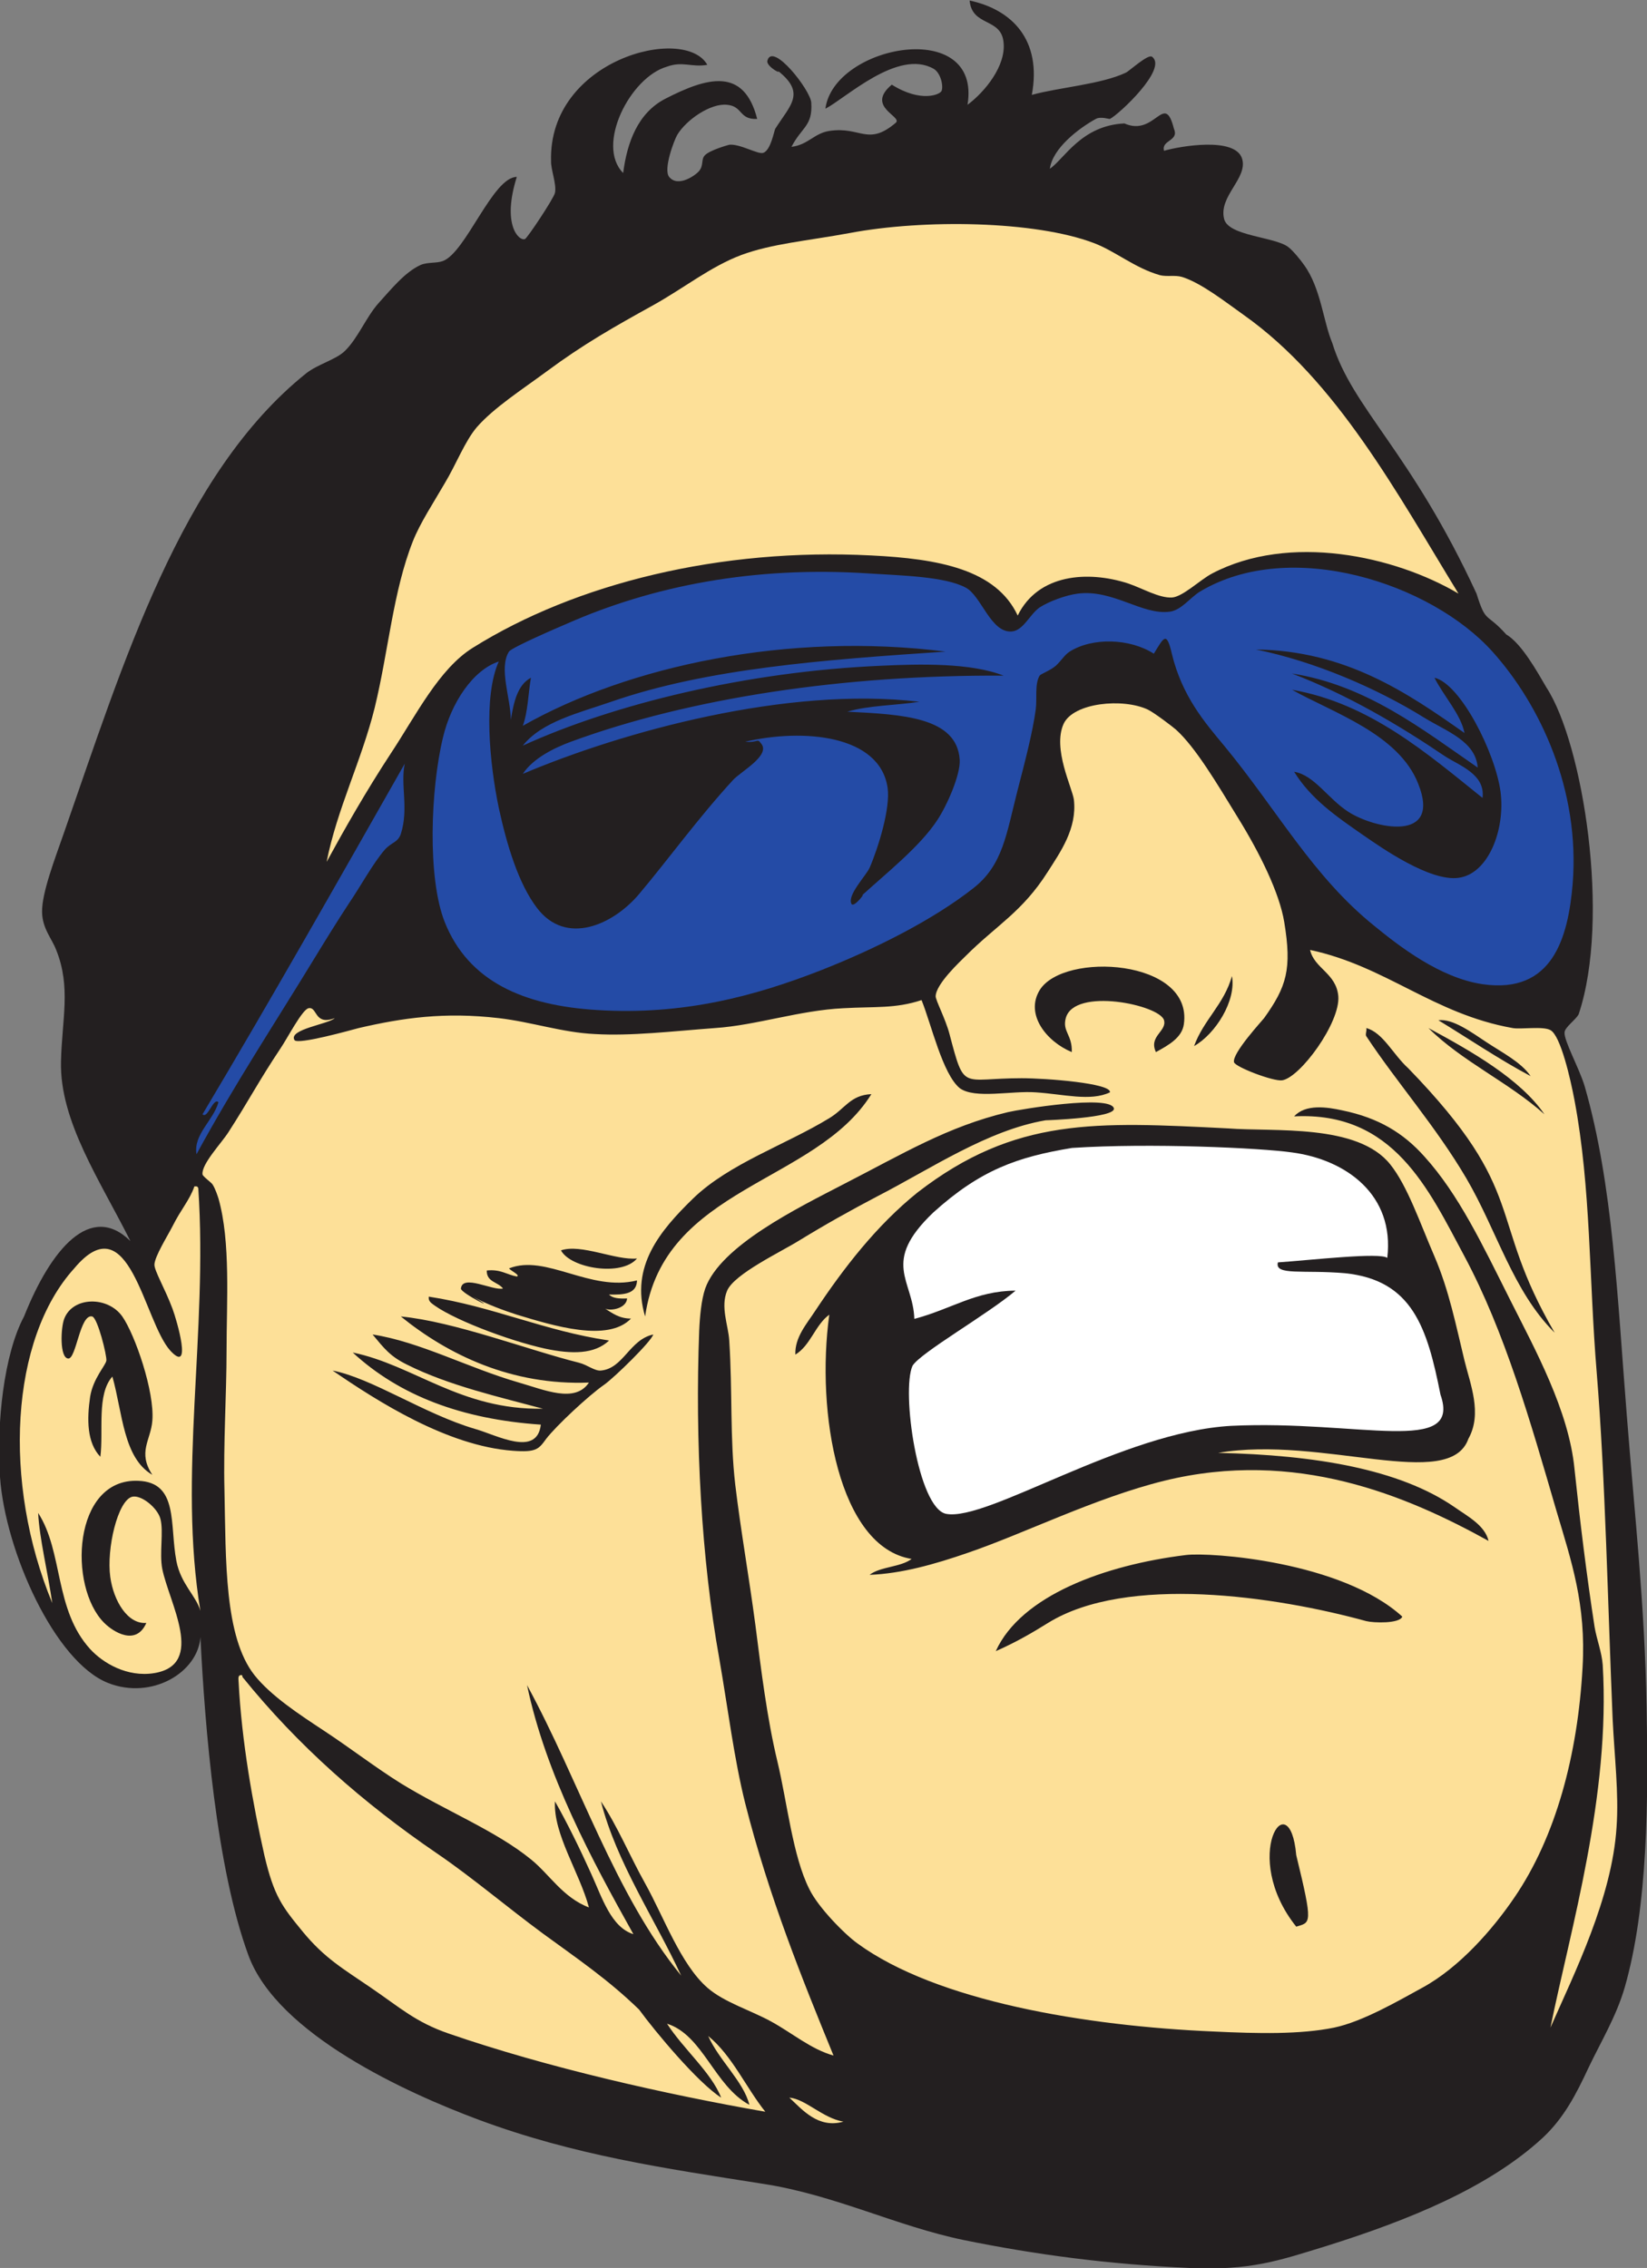
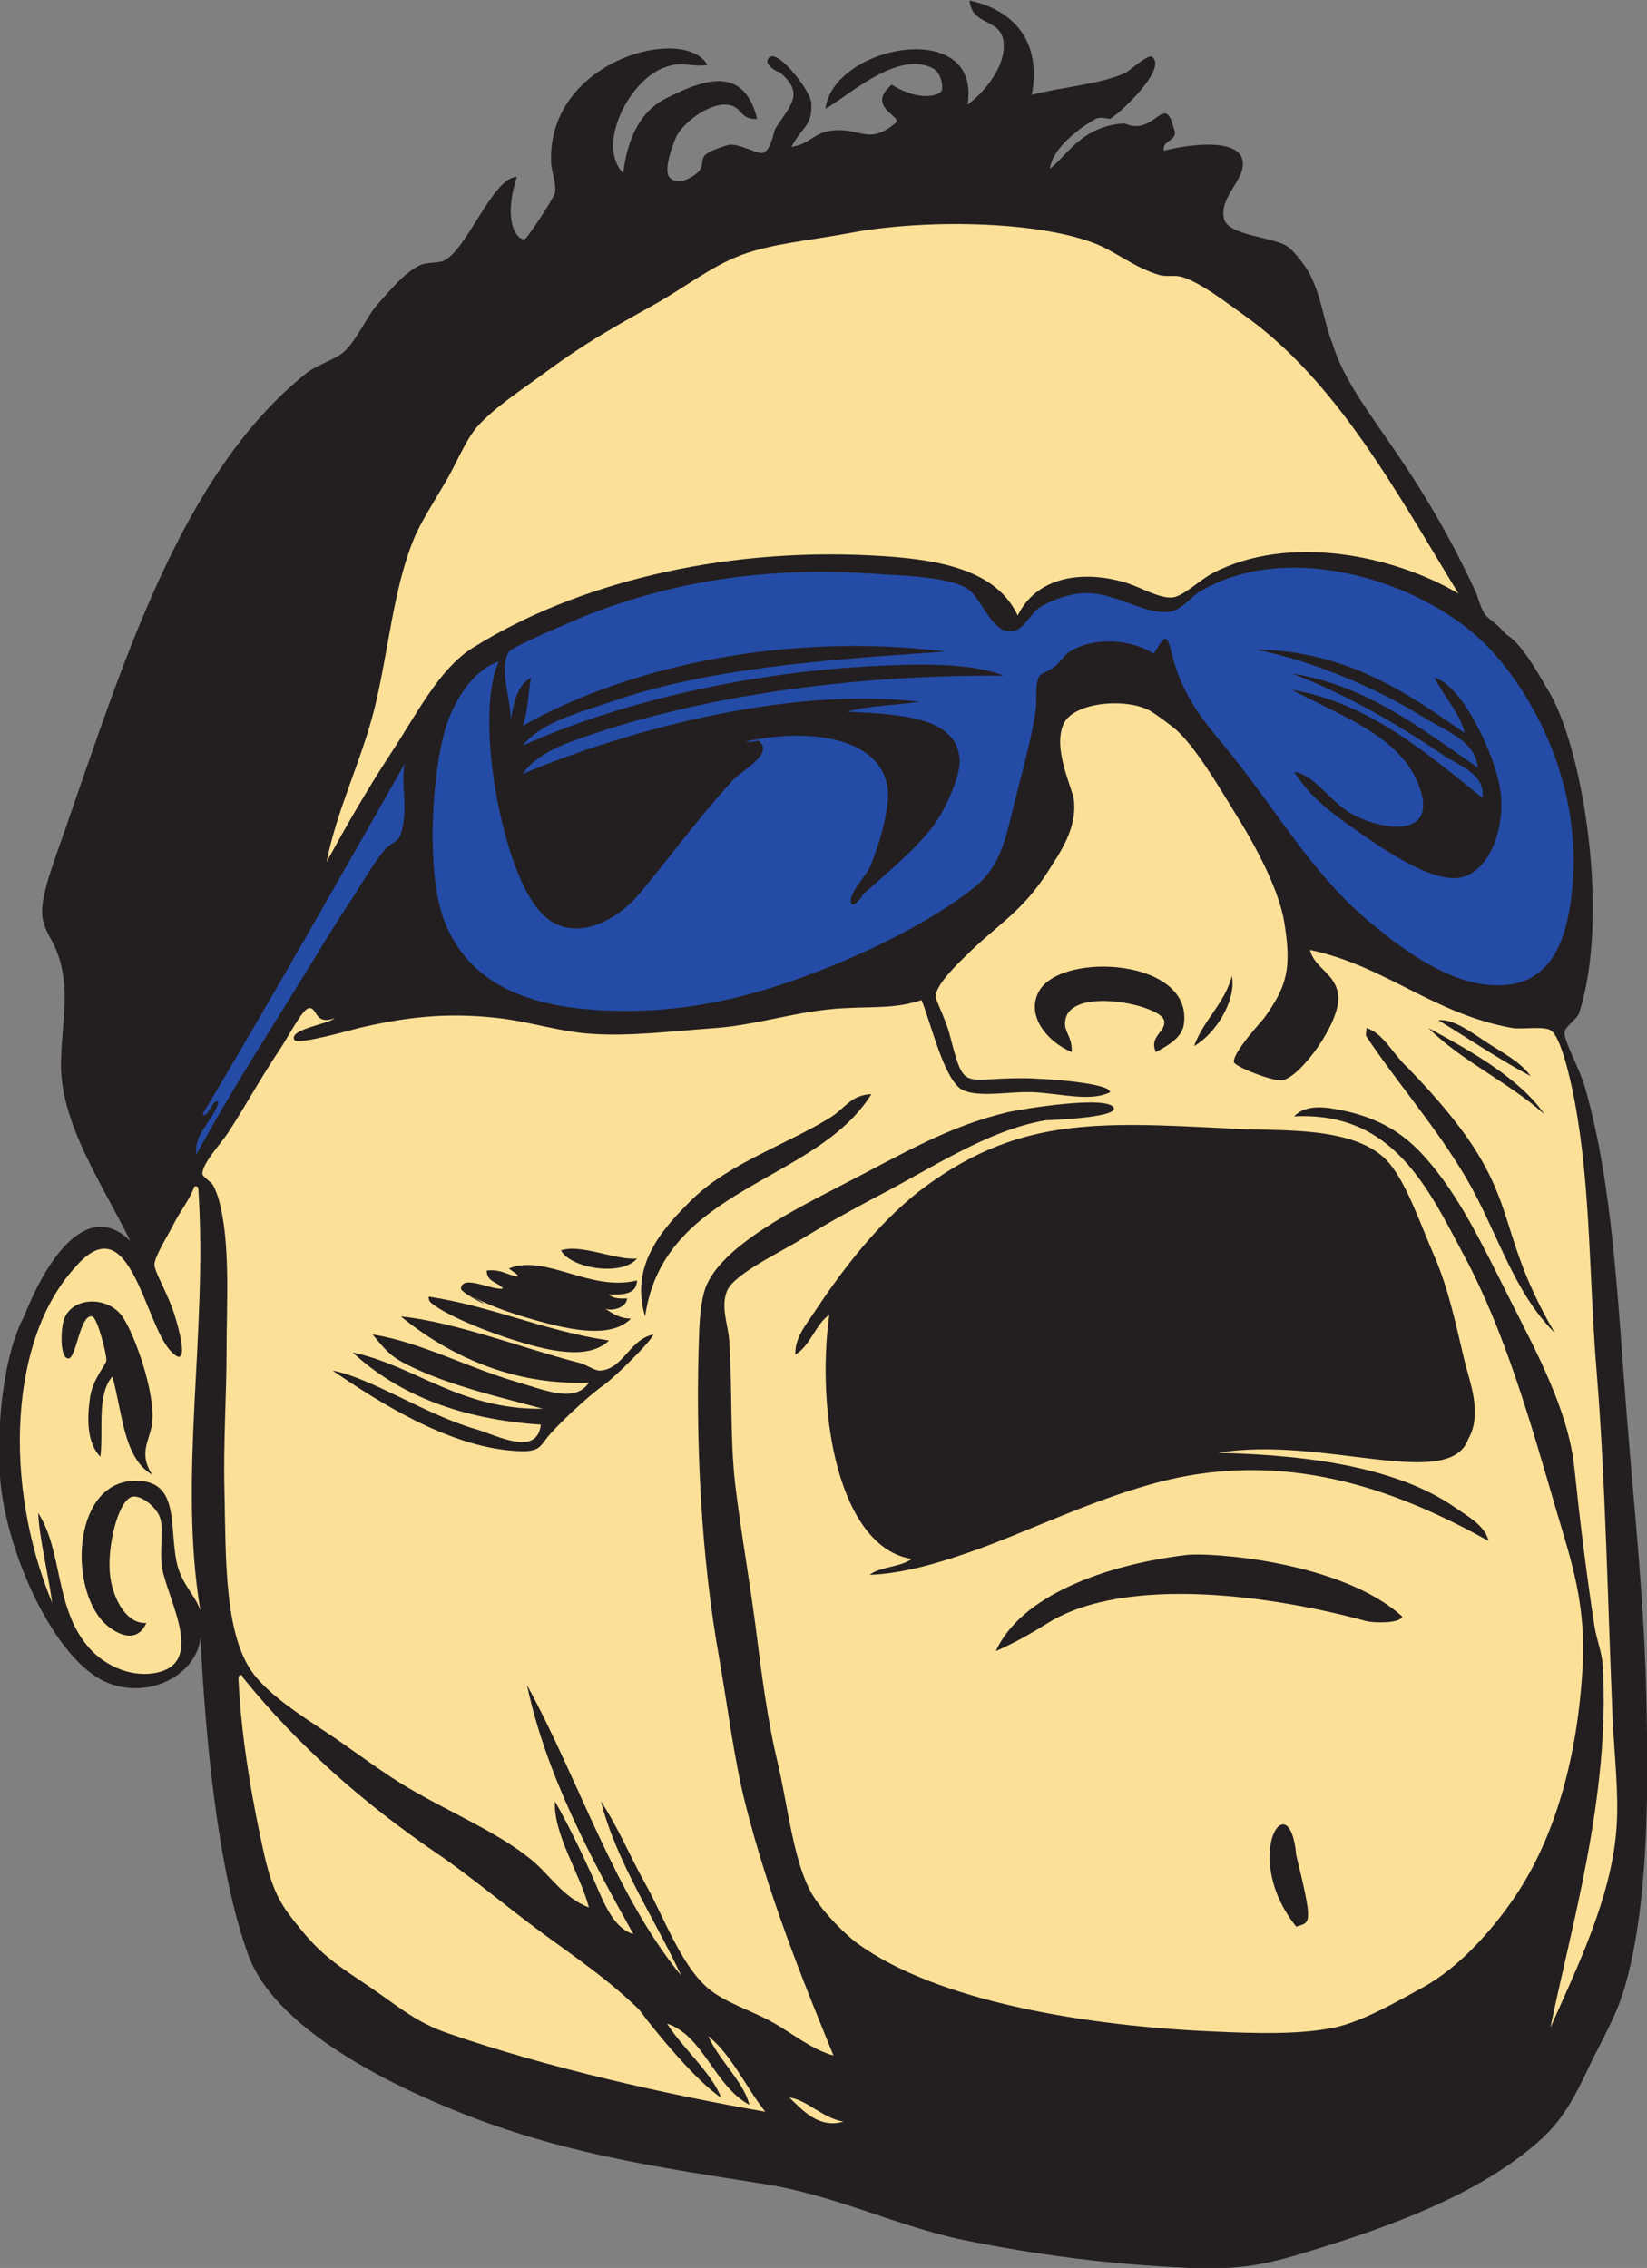
<svg xmlns="http://www.w3.org/2000/svg" viewBox="0 0 526.08 724.507" height="724.507" width="526.08" xml:space="preserve" id="svg2" version="1.1">
  <rect x="0" y="0" width="526.08" height="724.507" fill="#808080" stroke="none" />
  <defs id="defs6" />
  <g transform="matrix(1.333,0,0,-1.333,0,724.507)" id="g10">
    <g transform="scale(0.1)" id="g12">
      <path id="path14" style="fill:#231f20;fill-opacity:1;fill-rule:evenodd;stroke:none" d="m 2323.44,5433.85 c 101.52,-21.6 173.52,-94.32 149.04,-226.08 64.81,18 166.32,25.19 225.36,53.28 7.92,3.59 53.29,45.36 62.64,38.15 38.88,-28.07 -79.2,-138.23 -100.8,-149.03 -2.16,-0.72 -22.32,6.47 -33.84,0 -41.76,-23.04 -103.68,-70.56 -110.16,-119.53 35.28,24.49 75.6,103.69 178.56,108.73 74.16,-33.12 95.76,78.48 118.8,-12.96 12.96,-29.52 -30.96,-26.64 -23.76,-52.56 37.44,10.79 171.36,34.56 187.2,-19.44 13.68,-46.8 -56.88,-89.28 -43.2,-144 10.08,-41.04 120.24,-42.48 153.36,-66.96 10.8,-7.92 30.25,-31.68 38.16,-43.2 40.32,-55.45 46.08,-136.09 67.68,-187.2 48.24,-156.96 187.92,-259.2 345.59,-600.49 23.06,-73.43 22.33,-43.19 71.29,-97.92 36.73,-21.59 74.16,-89.27 96.48,-127.43 87.12,-133.92 154.08,-551.53 77.04,-782.64 -7.2,-13.69 -32.4,-30.24 -33.84,-43.2 -2.15,-19.44 36,-87.84 48.25,-129.6 67.67,-234.72 78.47,-508.33 100.78,-786.97 18.73,-239.04 43.21,-454.31 47.52,-700.56 4.33,-218.87 3.61,-478.068 -52.55,-672.482 -20.16,-69.121 -56.88,-129.59 -86.4,-191.504 C 3777.12,416.895 3747.6,359.277 3696.48,311.758 3566.89,192.246 3375.36,114.492 3178.07,52.559 3063.6,17.285 2996.64,-6.465 2851.2,0 2653.92,8.652 2478.96,32.402 2309.04,66.973 2146.32,100.801 2000.88,174.961 1828.8,201.602 1590.48,239.043 1376.64,270 1147.68,354.961 975.602,419.043 665.277,559.453 595.438,748.809 518.398,958.32 491.039,1294.57 480.238,1512.01 474.48,1427.05 363.598,1360.8 259.199,1401.84 131.039,1452.25 12.242,1718.65 0,1895.76 c -8.637,128.17 9.359,294.49 57.602,384.49 64.8,162.72 159.839,274.32 254.878,180.71 -72.718,145.45 -169.921,287.29 -166.32,430.57 2.16,100.08 24.481,177.84 -11.523,267.12 -10.793,28.07 -33.117,51.12 -33.836,90.72 -0.723,46.08 30.238,126 53.281,192.24 140.398,401.76 279.359,858.96 580.316,1099.44 28.082,21.6 70.563,32.4 91.442,52.56 31.68,30.24 51.125,81.35 81.363,115.19 29.516,32.41 62.637,74.16 100.797,91.45 17.28,7.2 38.16,3.6 53.28,9.36 55.44,20.87 119.52,201.6 177.12,201.6 -36,-113.76 4.32,-154.08 19.44,-149.05 5.76,2.17 69.84,98.64 72,110.89 4.32,20.88 -10.08,55.44 -9.36,76.32 -6.48,243.36 320.4,326.88 374.4,230.4 -38.16,-6.48 -59.04,9.36 -96.48,-4.32 -88.56,-25.2 -171.36,-188.64 -105.12,-254.88 9.36,73.44 35.28,144 100.8,177.84 100.8,51.84 188.64,76.32 220.32,-48.24 -43.92,-2.17 -33.84,30.24 -72,33.84 -39.6,4.32 -97.92,-36.01 -119.52,-72 -7.92,-13.68 -33.84,-82.81 -19.44,-100.8 21.6,-26.64 64.8,5.04 72,14.4 11.52,14.39 3.6,28.08 14.4,38.16 12.96,12.24 54.72,23.75 57.6,24.48 25.2,2.88 69.12,-23.76 81.36,-19.45 18,5.77 25.92,51.84 28.8,57.61 37.44,59.04 76.32,87.12 0,144 27.36,-20.16 -23.04,4.32 -18.72,19.43 12.25,46.09 103.68,-71.27 105.12,-100.79 3.6,-56.16 -22.32,-57.6 -47.52,-105.84 40.32,5.04 54,32.4 90.72,38.16 74.88,11.52 92.16,-37.44 159.12,19.43 18,15.13 -73.44,38.16 -9.36,91.45 69.84,-43.92 116.64,-23.76 119.52,-14.4 4.32,12.95 -2.88,43.2 -19.44,52.56 -85.68,48.24 -210.24,-70.57 -259.2,-95.77 20.16,153.36 375.12,219.61 340.56,9.37 42.48,31.67 92.15,93.6 86.4,149.04 -5.04,60.48 -75.6,37.43 -81.36,100.8 v 0" />
      <path id="path16" style="fill:#fde098;fill-opacity:1;fill-rule:evenodd;stroke:none" d="m 3494.88,4012.56 c -153.36,90.73 -405.36,145.44 -590.4,48.24 -28.8,-15.12 -70.56,-56.16 -96.48,-57.59 -30.96,-1.44 -69.12,21.59 -105.12,33.84 -95.76,30.95 -215.28,23.03 -264.24,-77.05 -51.84,110.88 -190.08,136.09 -350.64,144.01 -361.44,18.72 -708.48,-66.96 -954.72,-221.05 -81.36,-50.39 -136.8,-162.71 -197.28,-254.16 -59.035,-90 -110.879,-181.43 -153.359,-259.19 25.203,127.44 83.519,241.92 115.203,369.35 33.117,136.08 43.918,278.65 91.437,398.89 17.279,43.92 49.679,92.88 76.319,138.96 27.36,45.35 48.24,100.8 77.04,134.64 41.04,46.8 107.28,89.28 167.76,133.92 86.4,64.08 159.84,105.84 254.88,158.4 74.88,41.76 136.8,92.16 210.96,120.24 74.16,27.36 157.68,33.84 259.2,52.56 178.56,33.84 444.96,29.52 585.36,-23.76 51.84,-19.44 97.92,-59.76 158.4,-77.04 16.56,-4.32 36.72,0.71 53.28,-4.32 46.08,-14.4 103.68,-59.77 148.32,-91.45 222.48,-157.68 366.49,-426.23 514.08,-667.44 v 0" />
      <path id="path18" style="fill:#244ba6;fill-opacity:1;fill-rule:evenodd;stroke:none" d="m 2764.8,3868.57 c -56.88,36.72 -146.88,39.59 -201.6,5.04 -12.24,-7.93 -18.72,-20.16 -33.12,-33.84 -14.4,-12.24 -36,-19.44 -38.88,-23.76 -12.24,-20.17 -5.76,-55.44 -9.36,-81.37 -7.2,-53.27 -25.2,-123.11 -43.2,-192.23 -27.36,-106.57 -35.28,-180 -105.84,-235.44 -95.04,-74.88 -231.12,-144.01 -364.32,-196.56 -159.84,-62.64 -331.92,-108.73 -537.84,-95.77 -176.4,10.81 -308.16,68.41 -365.04,210.97 -41.76,105.84 -33.84,318.24 -4.32,441.36 19.44,83.51 72,162.72 133.92,182.87 -37.44,-82.79 -22.32,-244.07 0,-350.64 19.44,-90 47.52,-182.15 91.44,-239.75 69.84,-92.16 182.88,-40.32 244.8,33.12 69.12,82.07 142.56,183.6 225.36,273.6 18.72,20.15 89.28,58.32 67.68,86.4 -11.52,15.12 -5.04,2.16 -38.88,5.04 138.96,32.39 322.56,16.55 341.29,-110.16 7.19,-48.96 -22.33,-144 -43.21,-192.24 -8.64,-18.73 -54.72,-66.25 -43.2,-86.41 5.76,-10.07 37.44,31.68 23.76,19.45 59.04,54 141.12,118.8 182.15,182.16 21.61,32.4 55.45,107.28 53.29,144 -6.48,102.23 -137.52,108.72 -269.28,115.2 50.4,15.12 116.64,15.12 172.8,23.76 -317.52,37.43 -710.64,-71.28 -950.4,-172.8 25.2,38.16 76.32,62.64 115.2,77.04 285.84,105.12 654.48,160.55 1036.8,158.4 -78.48,30.96 -200.88,28.08 -292.32,23.76 -323.28,-13.68 -642.24,-92.16 -859.68,-191.52 45.36,57.59 134.64,78.47 211.68,105.12 229.68,79.92 509.76,100.79 801.36,120.24 -376.56,47.52 -759.6,-33.84 -1013.04,-177.84 12.24,33.12 12.96,77.76 19.44,115.2 -32.4,-17.28 -41.04,-58.32 -48.24,-100.8 0,51.12 -29.52,123.84 -4.32,163.44 6.48,10.08 120.24,59.04 138.96,66.96 202.32,89.27 445.68,138.96 725.04,120.23 78.48,-5.03 180.72,-7.19 230.4,-33.83 37.44,-19.45 59.76,-108.72 110.16,-105.12 28.08,2.16 43.2,41.04 66.96,57.6 22.32,14.4 62.64,29.51 91.44,33.11 84.96,10.81 154.8,-52.56 221.04,-43.19 28.08,4.32 48.25,33.84 72,48.24 216.72,129.6 552.96,20.16 700.56,-144 115.19,-128.16 210.24,-332.64 192.24,-556.56 -10.8,-128.16 -47.52,-264.96 -216,-240.48 -102.24,15.11 -200.16,91.43 -259.2,139.68 -147.6,118.79 -231.85,276.48 -360,432 -46.8,56.16 -100.8,118.8 -125.28,220.32 -12.96,56.16 -19.44,38.15 -43.2,0 z m 648,-153.36 c 54,-33.12 123.12,-56.16 128.16,-119.53 -131.76,90.73 -265.68,197.28 -444.96,225.37 133.92,-51.12 257.76,-124.57 365.05,-197.28 34.54,-23.04 98.63,-43.2 91.43,-100.81 -131.05,105.13 -270,226.81 -456.48,259.2 98.64,-55.44 255.6,-105.84 302.4,-225.35 56.88,-142.56 -105.84,-107.28 -167.76,-66.97 -48.96,31.69 -81.36,87.85 -129.59,95.77 40.31,-64.81 97.91,-105.13 167.75,-153.36 41.75,-28.8 157.68,-110.16 226.08,-100.8 72.01,9.35 112.32,115.92 100.8,205.92 -12.24,92.88 -95.76,259.2 -158.39,273.6 23.03,-45.36 63.35,-87.84 71.99,-132.48 -136.8,96.47 -284.4,197.28 -499.68,200.16 141.83,-28.81 290.88,-93.61 403.2,-163.44 v 0" />
      <path id="path20" style="fill:#fde098;fill-opacity:1;fill-rule:evenodd;stroke:none" d="m 3139.2,3158.65 c 182.16,-38.88 295.2,-153.36 485.28,-187.2 19.44,-3.6 73.44,5.03 90.72,-5.04 24.48,-12.96 48.24,-118.08 57.6,-167.76 39.6,-210.25 34.56,-426.97 53.29,-653.04 20.87,-254.89 26.63,-559.44 38.15,-830.16 4.32,-90.72 15.12,-177.85 9.36,-259.2 -10.8,-169.199 -100.8,-349.199 -158.4,-480.254 48.24,237.617 144,555.134 125.28,869.044 -2.16,30.25 -14.39,61.21 -19.43,90.72 -19.45,126 -35.29,255.61 -48.25,379.45 -13.68,139.67 -94.32,285.84 -153.36,403.19 -67.68,134.65 -123.85,254.16 -206.64,345.6 -49.67,55.45 -108.72,92.17 -196.56,110.16 -36,7.93 -87.84,15.84 -115.19,-14.39 238.31,12.24 321.83,-174.24 408.23,-335.53 96.48,-180.7 157.68,-394.55 220.32,-609.83 35.99,-120.97 71.28,-224.64 62.63,-374.41 C 3780.72,1229.77 3728.16,1033.2 3628.8,887.773 3576.96,811.445 3497.04,720 3408.48,671.758 3353.04,641.523 3265.92,590.41 3196.8,575.996 c -80.64,-16.543 -182.88,-14.394 -288,-9.355 -306.72,12.968 -664.56,72.734 -853.92,210.957 -30.24,21.601 -93.6,85.683 -115.2,129.609 -40.32,79.199 -53.28,208.793 -77.04,307.443 -24.48,101.52 -38.88,218.89 -52.56,326.15 -15.84,119.53 -35.28,227.52 -48.24,336.25 -12.96,111.6 -6.48,223.91 -14.4,345.59 -2.16,36.01 -21.6,80.64 -5.04,119.53 17.28,40.31 130.32,93.59 172.8,120.23 64.8,39.61 120.24,70.57 187.2,105.84 127.44,65.53 263.52,158.4 403.19,182.17 2.17,0 169.93,5.76 163.45,28.79 -9.36,33.12 -223.2,-2.15 -254.16,-9.36 -144.72,-34.55 -250.56,-99.35 -393.83,-172.79 -108.01,-56.17 -294.49,-146.89 -331.21,-249.84 -9.36,-27.37 -12.96,-67.68 -14.4,-100.8 -10.08,-264.24 5.04,-546.49 48.24,-786.96 20.88,-120.25 35.28,-239.04 61.92,-345.6 56.88,-224.651 137.52,-423.362 211.69,-604.807 -54.01,15.117 -97.93,53.281 -149.05,81.367 -49.68,27.363 -113.04,46.074 -153.36,81.348 -64.08,56.172 -104.4,169.922 -149.04,249.844 -37.44,66.972 -65.52,136.098 -105.84,196.558 37.44,-146.871 128.88,-280.797 192.24,-417.594 -159.84,195.84 -244.08,466.564 -369.36,696.234 45.36,-215.28 155.52,-419.027 254.88,-596.878 -53.28,16.562 -74.88,87.129 -100.8,144.004 -26.64,59.044 -58.32,123.844 -87.12,174.234 -4.32,-78.47 59.04,-170.64 81.36,-254.156 -62.64,23.769 -94.32,79.199 -138.96,115.195 -84.96,69.121 -205.2,116.641 -311.763,182.171 -59.036,36.72 -121.676,84.96 -182.875,125.27 -61.2,40.33 -128.164,84.24 -167.762,133.93 -72.723,92.16 -68.399,275.76 -71.996,442.07 -2.883,113.77 5.039,230.41 5.039,335.52 0,117.37 10.078,261.37 -19.442,365.04 -1.437,4.32 -7.203,23.05 -14.398,33.85 -3.605,5.04 -23.766,19.43 -23.766,23.75 -2.875,24.49 45.364,74.88 61.926,100.81 49.676,77.04 71.996,121.68 125.277,201.6 16.563,24.48 51.84,92.88 66.958,95.75 21.601,4.33 12.964,-42.48 62.64,-23.75 -14.398,-14.41 -111.601,-26.64 -96.476,-52.56 7.203,-12.24 137.519,24.48 154.082,28.8 105.839,24.48 205.196,38.88 335.516,23.76 79.92,-9.37 151.92,-34.57 230.4,-38.16 86.4,-5.04 182.88,6.48 288,14.4 97.92,6.48 202.32,42.48 307.45,47.51 75.59,4.33 123.83,-1.43 187.19,19.45 23.76,-59.04 50.4,-177.12 91.44,-210.96 36,-26.65 124.56,-5.77 182.16,-10.08 66.96,-4.32 131.04,-22.33 177.84,0 4.32,21.59 -151.92,33.84 -211.68,33.84 -145.44,0 -136.07,-33.12 -172.8,105.84 -9.36,36 -33.84,82.08 -33.12,90.72 0.72,29.52 59.05,83.52 72,96.48 74.16,74.16 135.36,105.12 196.56,201.59 30.24,47.53 70.56,103.69 62.64,172.81 -3.6,28.07 -51.85,122.4 -24.48,182.15 23.76,50.41 141.84,61.93 201.6,33.84 15.12,-7.19 60.48,-41.75 67.67,-48.23 46.81,-42.48 97.21,-127.45 148.32,-210.96 52.57,-84.97 99.37,-180 110.9,-249.84 18.71,-113.04 5.75,-154.81 -48.25,-230.4 -3.6,-5.04 -77.76,-84.96 -72,-105.84 3.6,-11.52 93.6,-46.08 115.19,-43.2 43.21,6.48 139.7,138.24 134.66,201.6 -5.05,55.44 -57.61,66.23 -67.69,110.88 z M 2836.8,2980.8 c 22.32,156.25 -288.73,174.24 -345.6,81.37 -35.28,-58.32 16.56,-123.12 77.04,-148.32 1.44,41.76 -23.04,48.96 -14.4,81.36 20.16,74.88 225.36,31.68 235.44,-5.04 7.2,-26.64 -37.44,-38.16 -19.44,-76.32 30.24,16.56 62.64,34.56 66.96,66.95 z m 24.48,-52.55 c 51.12,28.8 101.52,108.72 90.72,167.76 -18.72,-67.68 -67.68,-104.4 -90.72,-167.76 z m 700.56,9.36 c -36,23.76 -80.64,56.88 -115.2,52.56 73.44,-44.64 144,-92.88 221.04,-133.92 -22.32,33.12 -67.68,56.16 -105.84,81.36 z m -288,14.4 c 72.72,-110.16 167.04,-216.72 239.76,-340.56 73.44,-125.28 111.6,-270.73 211.68,-370.08 -164.15,282.24 -59.04,332.63 -350.64,633.59 -36.72,33.13 -60.48,85.68 -100.8,96.49 2.16,-5.04 -2.88,-15.12 0,-19.44 z M 3700.8,2764.8 c -57.6,84.25 -174.96,151.21 -277.92,206.65 81.36,-80.65 192.96,-130.32 277.92,-206.65 z m -1713.6,-9.35 c -105.12,-64.08 -239.76,-108.73 -326.16,-192.25 -79.2,-77.03 -151.2,-162.71 -115.2,-282.95 43.92,311.04 408.96,318.23 542.16,532.8 -50.4,-2.17 -62.64,-34.56 -100.8,-57.6 z m 1531.44,-768.24 c 33.84,60.47 4.32,131.03 -9.36,187.2 -20.16,82.8 -36.72,167.76 -71.99,249.83 -34.57,79.92 -64.81,169.2 -105.86,220.33 -78.47,98.64 -279.35,77.75 -388.79,86.4 -316.8,15.84 -509.76,27.36 -743.76,-153.37 -98.64,-79.2 -177.83,-182.15 -244.8,-282.95 -21.6,-33.13 -49.68,-64.08 -48.24,-105.84 36.72,22.32 47.52,71.27 81.36,95.76 -32.4,-234 22.32,-557.28 197.28,-585.37 -26.64,-20.16 -74.88,-17.99 -100.8,-38.15 76.32,2.88 155.52,25.2 234.72,52.56 136.8,46.8 305.28,131.76 470.88,172.8 316.08,77.75 582.48,-36 777.61,-144.01 -8.65,37.44 -50.41,59.05 -82.09,81.37 -131.76,90.72 -334.08,124.55 -565.92,129.59 249.84,42.48 554.4,-94.32 599.76,33.85 z m -2174.4,451.44 c 23.04,-43.2 145.44,-63.36 182.16,-19.45 -51.12,-5.04 -133.92,36.01 -182.16,19.45 z m -124.56,-43.2 c 4.32,-5.76 28.08,-16.56 18.72,-19.45 -23.76,4.33 -38.88,18 -72,14.41 -0.72,-28.09 27.36,-27.36 38.88,-43.2 -24.48,-5.76 -97.2,35.27 -100.8,0 -1.44,-10.8 102.24,-61.92 28.8,-19.44 33.12,-18.73 78.48,-34.57 105.12,-43.2 87.84,-26.64 218.16,-66.97 273.6,-9.36 -28.08,0 -44.64,12.95 -61.92,23.75 15.12,-6.48 51.12,1.45 52.56,24.48 -18,-0.71 -34.56,0 -43.2,9.37 34.56,-0.72 66.24,0.73 66.96,33.83 -112.32,-28.07 -218.16,64.08 -306.72,28.81 z m -187.2,-82.09 c 43.2,-36.72 185.04,-90.72 273.6,-110.16 64.08,-13.67 118.8,-13.67 153.36,19.44 -155.52,23.04 -277.2,81.36 -432,105.13 -0.72,-7.2 1.44,-10.8 5.04,-14.41 z M 1440,2150.64 c -15.12,-1.44 -32.4,13.68 -52.56,18.74 -120.96,30.23 -298.8,98.63 -426.963,110.87 113.763,-92.16 265.683,-165.6 450.723,-158.39 -33.12,-50.41 -107.28,-17.29 -167.76,0 -120.24,34.55 -237.6,97.91 -350.635,115.19 28.074,-33.85 42.472,-52.56 82.078,-72.01 100.077,-50.39 224.637,-78.48 326.157,-105.84 -197.28,-3.59 -308.884,104.41 -455.763,134.65 C 956.879,2090.88 1105.92,2034 1296,2021.05 c -9.36,-79.19 -106.56,-24.49 -158.4,-10.09 -121.68,36.01 -245.522,120.97 -340.561,139.68 108,-74.16 275.041,-180.72 432.001,-192.24 56.88,-4.32 61.92,4.33 79.92,28.81 23.04,30.23 101.52,103.67 138.96,129.59 24.48,17.28 113.04,103.69 117.36,120.25 C 1508.4,2224.8 1494,2155.68 1440,2150.64 Z m 1071.36,-604.8 c 188.64,116.64 545.03,64.08 762.48,4.32 17.29,-4.32 79.92,-6.47 86.4,10.8 -145.44,132.48 -460.08,154.8 -518.4,147.61 -194.4,-23.77 -395.28,-97.2 -455.75,-230.41 48.95,21.61 87.11,43.93 125.27,67.68 z m 594.73,-556.563 c -15.85,178.573 -135.37,-2.148 0,-171.347 34.55,10.8 41.03,2.871 0,171.347 v 0" />
      <path id="path22" style="fill:#244ba6;fill-opacity:1;fill-rule:evenodd;stroke:none" d="m 969.84,3605.04 c -10.797,-51.11 10.082,-107.27 -9.363,-168.47 -7.196,-20.89 -22.317,-19.44 -38.875,-38.16 -28.797,-33.84 -56.164,-84.96 -86.403,-129.61 -27.355,-41.75 -55.437,-87.12 -81.355,-129.6 -96.485,-158.4 -192.965,-304.56 -282.965,-470.16 -7.918,47.53 40.32,80.65 52.562,124.57 -12.242,12.23 -25.921,-41.05 -38.164,-28.81 C 650.16,3041.29 810,3323.53 969.84,3605.04 v 0" />
-       <path id="path24" style="fill:#ffffff;fill-opacity:1;fill-rule:evenodd;stroke:none" d="m 3324.24,2420.64 c -17.28,13.68 -180,-5.03 -262.08,-10.8 -8.64,-32.4 61.2,-17.28 160.56,-25.91 162,-16.57 197.28,-131.04 228.96,-290.88 51.84,-147.6 -195.12,-60.49 -501.13,-74.89 -261.35,-14.39 -583.91,-229.68 -683.26,-210.95 -67.69,12.95 -108.01,294.47 -80.65,354.96 19.45,31.68 180,123.12 246.96,180 -96.48,-0.72 -152.64,-43.93 -242.64,-67.68 -2.89,93.6 -80.64,134.63 45.36,254.89 113.04,102.22 201.6,133.18 332.64,154.78 187.2,12.25 451.44,0 527.04,-10.8 129.59,-17.27 246.23,-101.5 228.24,-252.72 v 0" />
      <path id="path26" style="fill:#fde098;fill-opacity:1;fill-rule:evenodd;stroke:none" d="m 465.84,2592.01 c 5.762,0.72 8.64,-0.72 9.359,-5.04 23.043,-345.6 -48.961,-688.32 5.039,-1012.32 -10.078,35.99 -46.797,64.08 -57.597,119.51 -16.563,87.13 5.757,188.65 -91.442,192.25 -156.961,6.48 -168.48,-254.16 -81.359,-340.57 21.601,-21.6 76.32,-56.15 100.801,0 -44.641,-3.59 -78.485,52.56 -86.403,110.16 -9.355,67.69 18.004,183.61 52.563,192.24 22.32,5.04 61.195,-27.36 67.679,-53.28 7.922,-30.96 -2.878,-81.35 4.321,-119.51 16.558,-82.09 104.398,-228.97 -18.719,-249.84 -65.523,-10.81 -123.844,24.47 -154.082,57.59 -86.402,95.04 -64.082,232.56 -124.559,326.18 2.879,-60.49 23.758,-145.45 33.84,-216.02 -119.519,288.73 -100.8,632.89 52.563,802.09 132.476,158.4 166.316,-126.72 230.398,-197.29 53.278,-57.59 15.84,72 5.039,100.8 -18.004,48.25 -43.922,91.45 -43.199,105.84 0.719,19.44 30.957,67.68 43.199,91.45 20.879,41.76 41.039,62.64 52.559,95.76 z m -100.801,-561.6 c 5.762,69.84 -41.758,206.64 -71.996,249.84 -34.563,48.95 -118.082,48.23 -138.961,-5.04 -8.644,-21.6 -11.523,-94.33 9.359,-95.76 19.442,-1.44 28.079,107.99 57.598,100.8 12.961,-3.61 35.277,-93.61 33.844,-105.84 -2.164,-12.24 -31.684,-42.48 -38.883,-86.4 -7.918,-54.01 -7.918,-110.16 24.477,-144.01 7.921,61.21 -9.356,149.77 28.804,192.25 24.481,-86.41 25.918,-195.12 95.758,-235.45 -35.996,54.73 -3.598,82.81 0,129.61 v 0" />
      <path id="path28" style="fill:#fde098;fill-opacity:1;fill-rule:evenodd;stroke:none" d="m 576,1420.57 c 4.32,1.44 5.039,-1.45 5.039,-4.32 132.481,-164.16 288.723,-301.68 465.841,-422.637 83.52,-56.894 166.32,-127.441 254.16,-192.246 82.8,-60.488 156.24,-110.156 230.4,-182.168 38.88,-53.281 140.4,-174.961 196.56,-210.957 -23.04,59.766 -90.72,116.641 -129.6,177.129 86.4,-27.363 113.04,-149.043 197.28,-194.414 -13.68,55.449 -72.72,106.563 -98.64,164.883 56.88,-46.074 90.72,-123.828 136.8,-181.426 -239.04,41.758 -522.71,105.84 -758.16,187.188 -79.918,27.363 -117.36,62.636 -187.2,110.156 -66.238,45.371 -110.878,70.566 -163.441,134.648 -48.961,59.766 -68.398,84.239 -91.441,182.168 -27.36,121.676 -54.715,273.596 -61.918,417.596 -0.719,7.19 -0.719,13.67 4.32,14.4 z M 1891.44,408.242 c 39.6,-3.594 79.2,-48.965 129.61,-57.597 -60.49,-17.286 -98.65,28.808 -129.61,57.597 v 0" />
    </g>
  </g>
</svg>